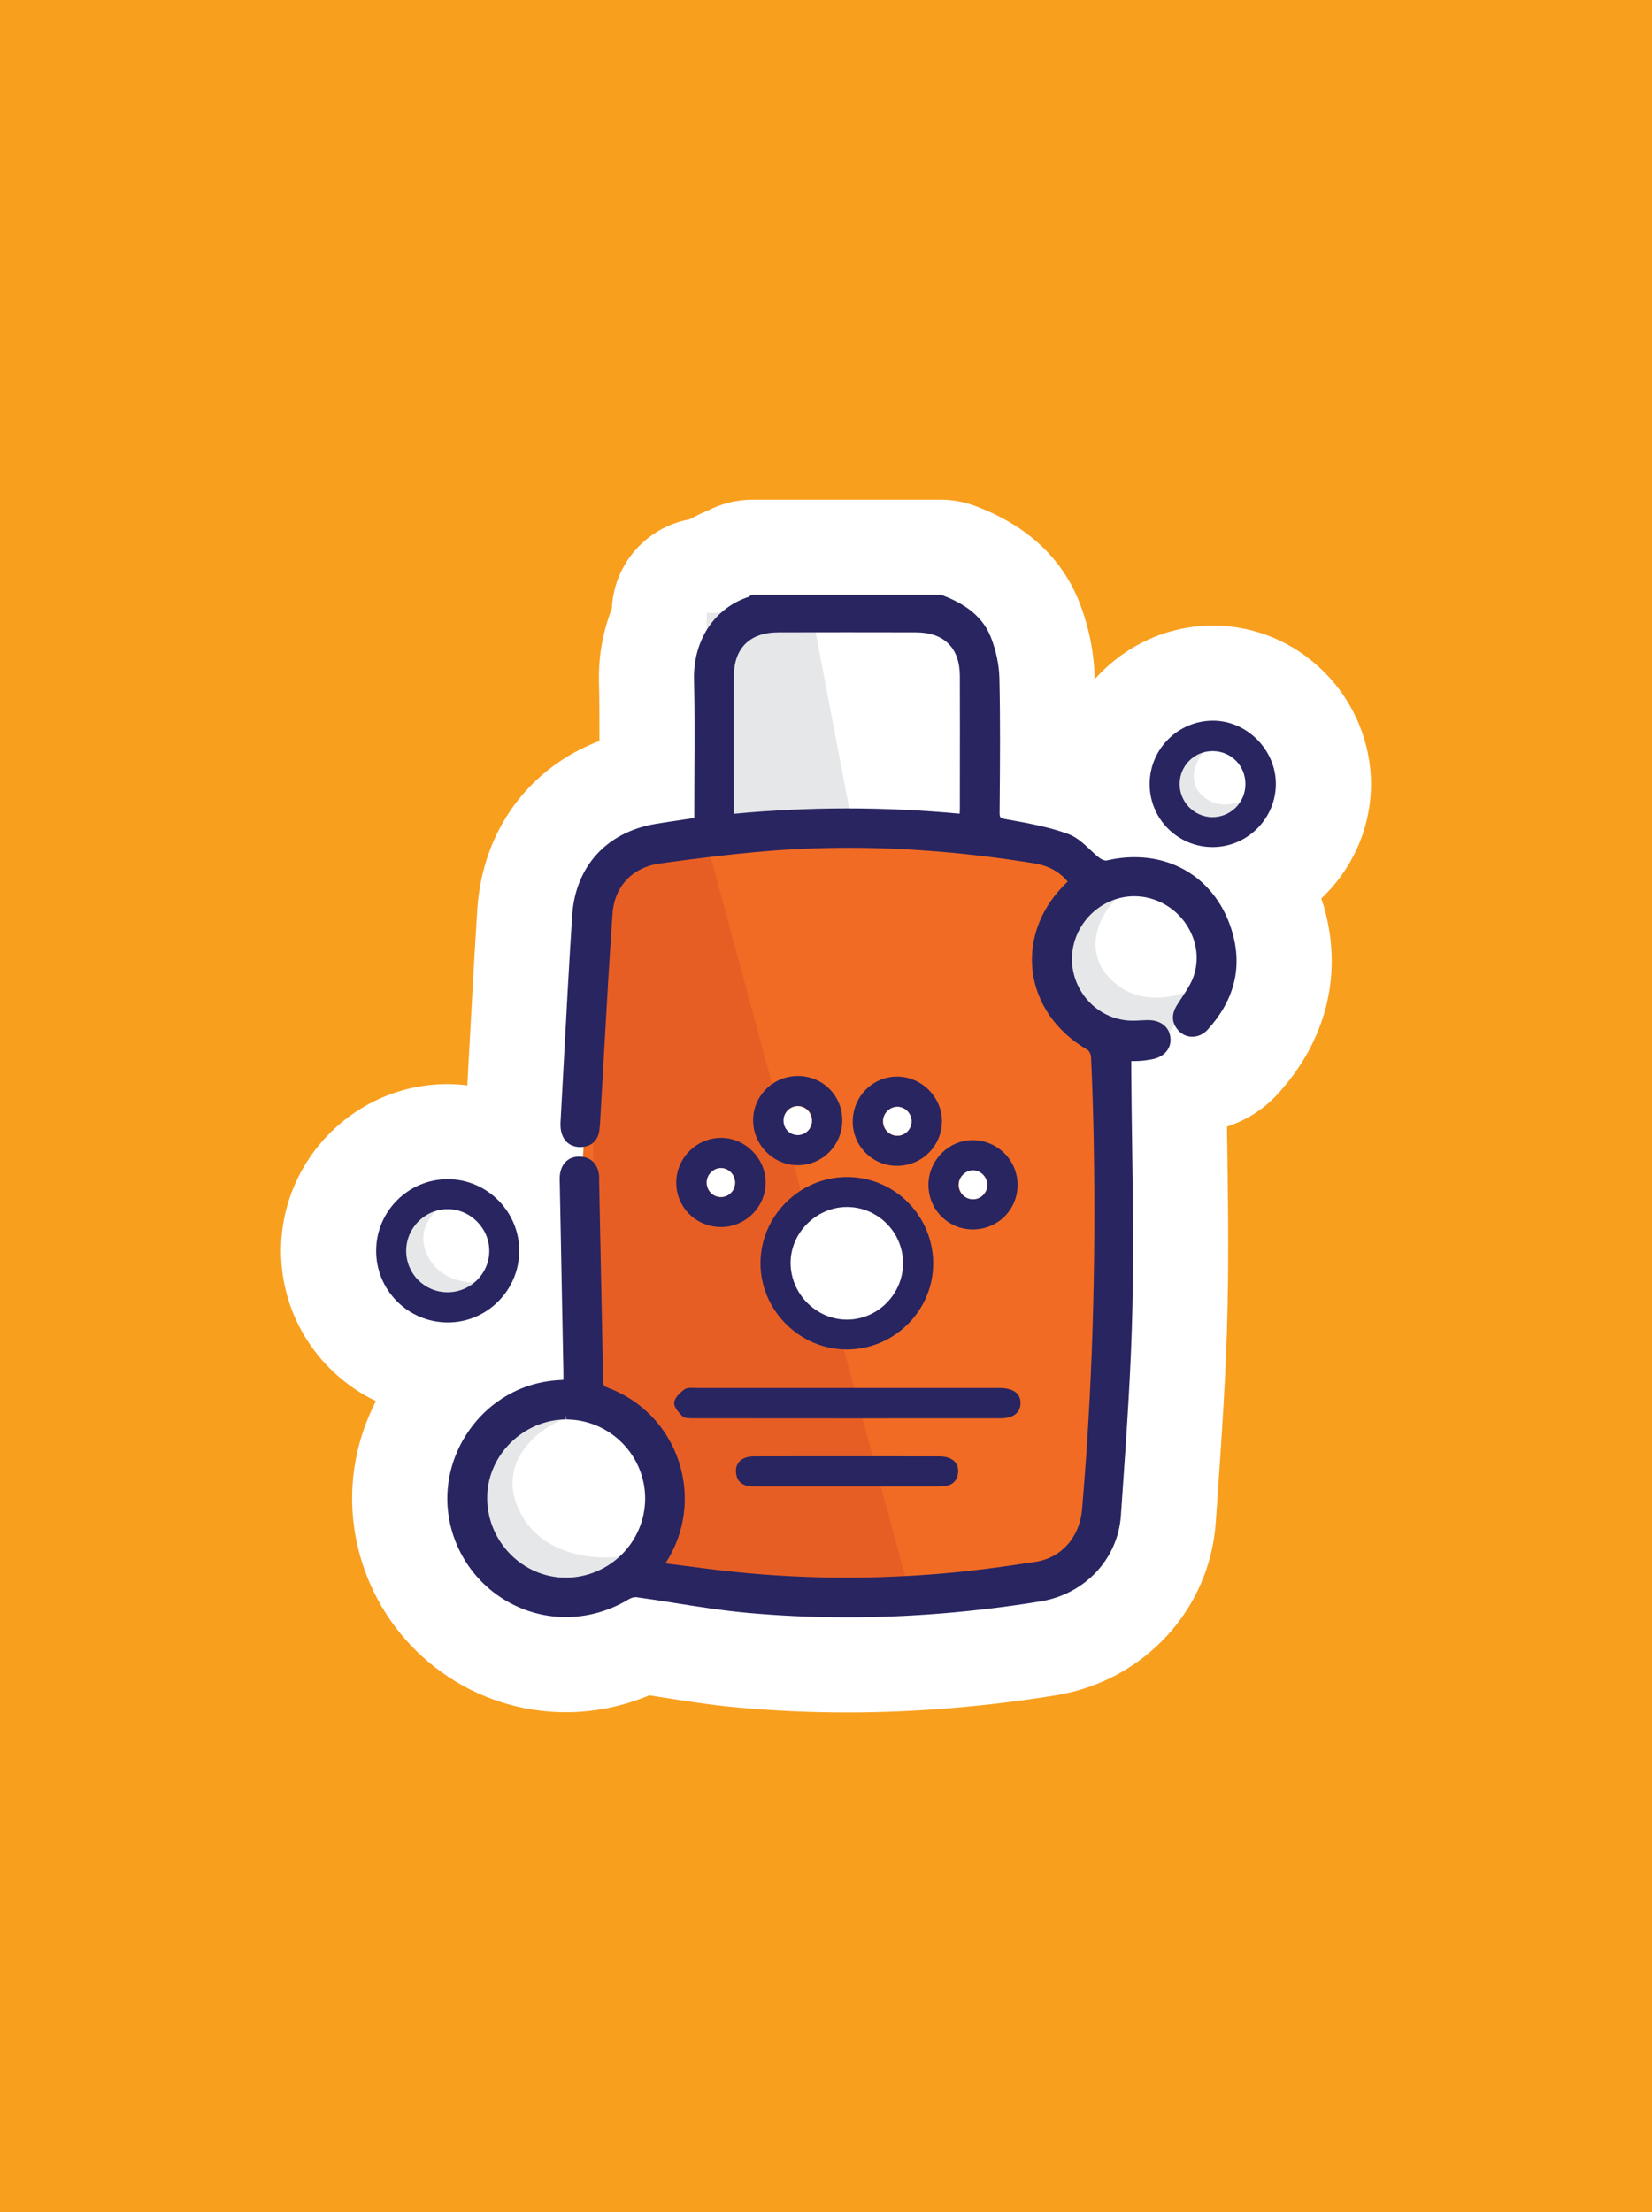
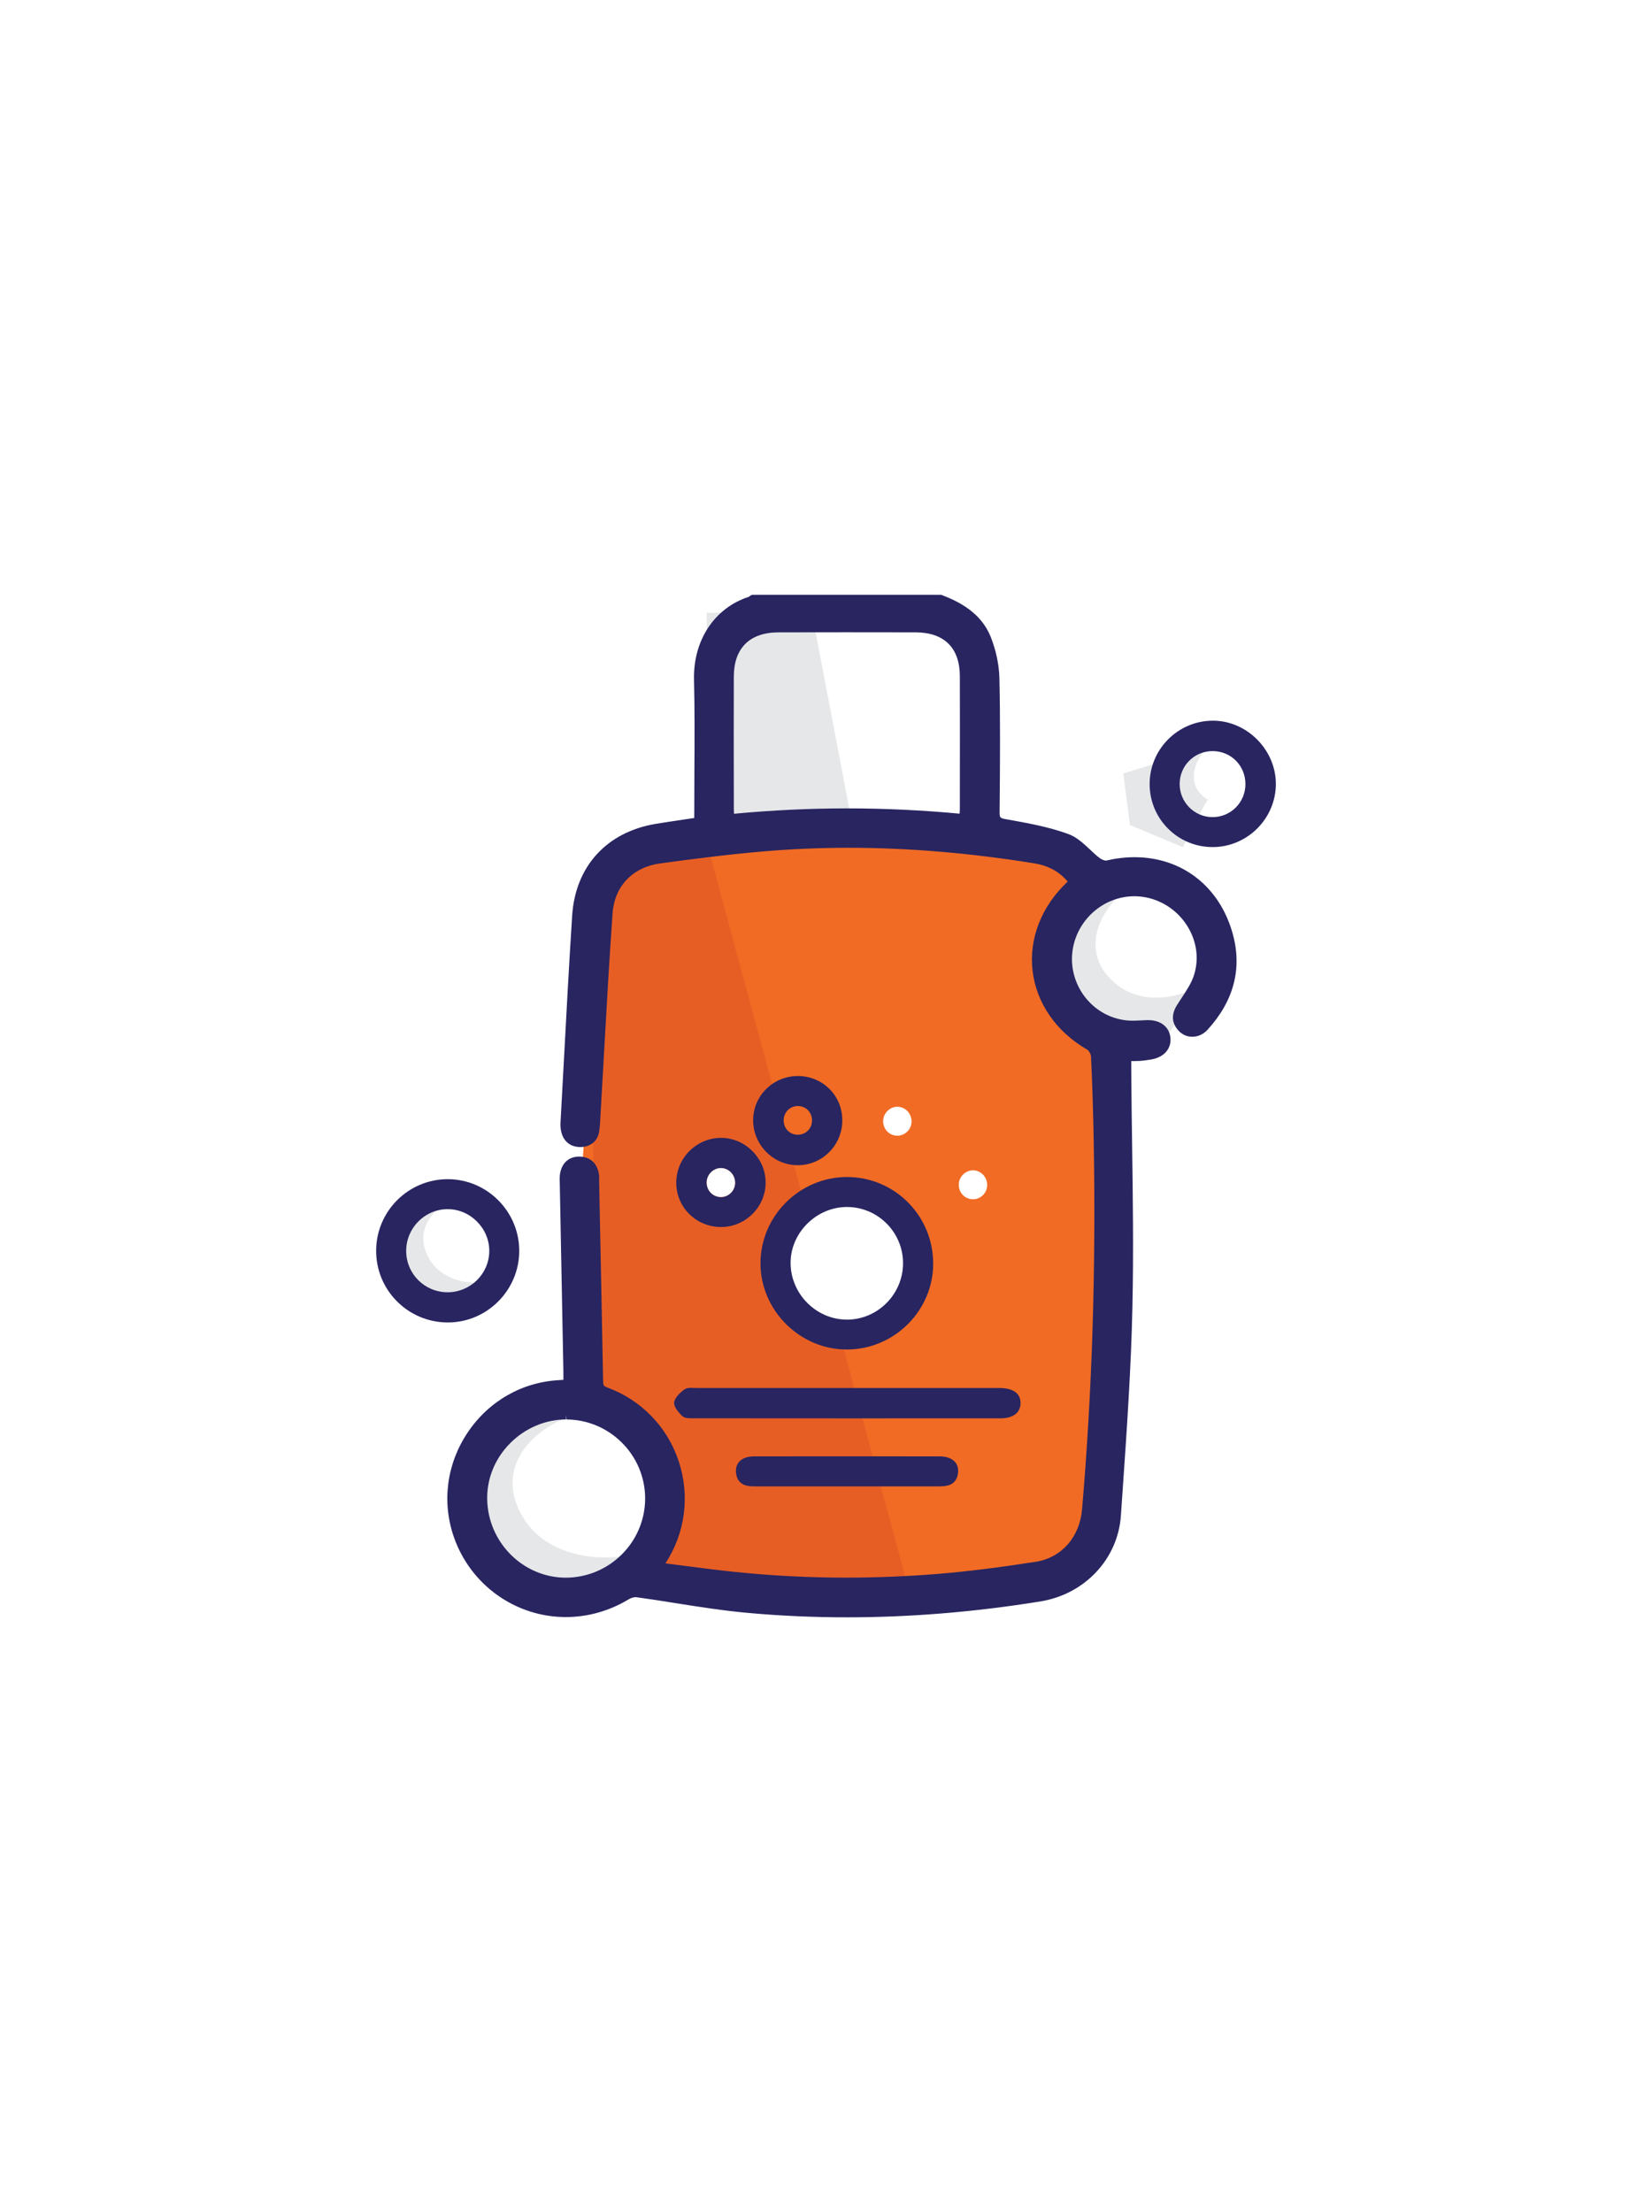
<svg xmlns="http://www.w3.org/2000/svg" version="1.1" id="Layer_1" x="0px" y="0px" viewBox="0 0 650 870" style="enable-background:new 0 0 650 870;" xml:space="preserve">
  <style type="text/css">
	.st0{fill-rule:evenodd;clip-rule:evenodd;fill:#F99F1E;}
	.st1{fill-rule:evenodd;clip-rule:evenodd;fill:#FFFFFF;}
	.st2{fill-rule:evenodd;clip-rule:evenodd;fill:#F16B24;}
	.st3{fill-rule:evenodd;clip-rule:evenodd;fill:#E75E25;}
	.st4{fill-rule:evenodd;clip-rule:evenodd;fill:#282561;}
	.st5{fill:#E75E25;}
	.st6{fill-rule:evenodd;clip-rule:evenodd;fill:#E6E7E8;}
	.st7{fill:#FFFFFF;}
	.st8{fill-rule:evenodd;clip-rule:evenodd;fill:#F6891F;}
	.st9{fill:#282561;}
	.st10{fill:#F99F1E;}
	.st11{fill:none;}
	.st12{fill:#F6891F;}
	.st13{fill:#E6E7E8;}
</style>
-   <rect class="st0" width="650" height="870" />
  <g>
    <g>
      <g>
        <path class="st1" d="M519.87,353.4c11.94-11.31,19.47-27.2,19.56-44.8c0.08-16.32-6.57-32.41-18.25-44.14     c-11.83-11.88-27.43-18.43-43.92-18.43c-0.14,0-0.53,0.01-0.67,0.01c-18.23,0.2-34.61,8.41-45.92,21.18     c-0.01-0.41,0-0.82-0.01-1.22c-0.22-9.7-2.31-19.81-6.06-29.35c-6.85-17.24-20.5-29.86-40.21-37.4     c-4.59-1.81-9.44-2.73-14.39-2.73h-73.92c-6.16,0-12.19,1.5-17.7,4.33c-2.42,0.99-4.73,2.15-7,3.39     c-16.94,3.05-29.87,17.5-30.64,35.13c-3.48,8.88-5.31,18.61-5.07,28.79c0.18,7.58,0.22,15.38,0.19,23.25     c-27.74,10.54-46.07,35.22-48.07,66.37c-1.25,19.74-2.32,39.5-3.38,59.24l-0.54,9.84c-2.54-0.3-5.1-0.5-7.71-0.5     c-36.06,0-65.49,29.35-65.59,65.42c-0.08,26.07,15.24,48.64,37.35,59.27c-10.53,20.37-12.31,43.84-4.69,65.75     c11.77,33.86,43.67,56.6,79.41,56.6c11.27,0,22.43-2.28,32.83-6.65c1.48,0.23,2.96,0.46,4.45,0.7     c9.89,1.56,20.11,3.18,30.86,4.14c13.97,1.26,28.31,1.9,42.58,1.9c26.75,0,54.32-2.26,81.99-6.73     c34.75-5.63,60.67-33.65,63.02-68.13l0.7-10.13c1.66-24.07,3.39-48.96,3.92-74.04c0.49-22.4,0.15-45.38-0.13-65.68     c-0.03-1.91-0.05-3.82-0.09-5.72c7.55-2.41,14.48-6.79,19.97-12.8c19.17-21.02,25.65-47.08,18.27-73.37     C520.67,355.71,520.25,354.57,519.87,353.4z" />
      </g>
      <path class="st1" d="M464.15,308.33c0-7.26,5.9-13.07,13.17-12.94c7.17,0.12,12.71,5.81,12.71,12.99    c-0.01,7.3-5.9,13.1-13.16,12.98C469.84,321.24,464.13,315.41,464.15,308.33z" />
-       <path class="st1" d="M474.4,377.62c0,15.52-12.58,28.1-28.1,28.1c-15.52,0-28.1-12.58-28.1-28.1c0-15.52,12.58-28.1,28.1-28.1    C461.82,349.51,474.4,362.09,474.4,377.62z" />
      <path class="st6" d="M442.43,350.56c-10.53,8.16-17.87,25.09-2.88,36.77c14.99,11.67,37.31,0.25,39.36-6.09    c2.04-6.34-23.23,31.43-23.23,31.43l-36.11-21.32l0.32-37.97C419.9,353.39,446.92,347.08,442.43,350.56z" />
-       <path class="st6" d="M474.36,294.87c-5.03,5.13-7.7,14.71,1.17,19.84c8.86,5.13,19.93-2.61,20.56-6.14    c0.62-3.54-10.09,18.49-10.09,18.49l-20.84-8.72l-2.62-20.29C462.54,298.05,476.5,292.69,474.36,294.87z" />
+       <path class="st6" d="M474.36,294.87c-5.03,5.13-7.7,14.71,1.17,19.84c0.62-3.54-10.09,18.49-10.09,18.49l-20.84-8.72l-2.62-20.29C462.54,298.05,476.5,292.69,474.36,294.87z" />
      <path class="st1" d="M176.05,508.24c-9.02-0.05-16.23-7.26-16.23-16.28c0-8.97,7.27-16.34,16.2-16.41    c9-0.08,16.6,7.57,16.49,16.58C192.41,501.06,185.04,508.27,176.05,508.24z" />
      <path class="st1" d="M372.78,241.01H303c-4.4,6.47-10.84,11.55-19.34,14.02v81.21h99.17v-84.15    C378.66,249.11,375.29,245.31,372.78,241.01z" />
      <polygon class="st6" points="335.53,325.27 278.07,325.27 278.07,241.01 319.46,241.01   " />
      <path class="st2" d="M248.78,341.73c0,0,63.26-37.02,182.46,0c-7.76,10.21-21.86,19.39-14.81,37.72    c7.05,18.34,21.88,31.74,21.88,31.74s1.4,177.19-10.6,191.92c-11.99,14.75-39.03,40.85-178.93,15.45    c16.69-18.33,21.53-66.73-17.87-66.73c-13.23,0,7.76-207.65,7.76-207.65L248.78,341.73z" />
      <path class="st3" d="M261.3,617.4c12.43,0,21.81,4.71,28.19,11.82h69.16l-80.58-297.99l-44.65,12.43v285.23    C239.8,621.97,249.07,617.4,261.3,617.4z" />
      <path class="st1" d="M255.7,589.39c-0.04,18.02-14.86,32.88-32.87,32.97c-17.84,0.08-32.8-14.8-33.01-32.85    c-0.23-17.96,15.04-33.23,33.1-33.11C240.97,556.52,255.73,571.37,255.7,589.39z" />
      <path class="st6" d="M226.54,556.39c-16.35,4.62-32.96,20.69-20.55,40.73c12.41,20.04,44.32,16.96,49.71,10.63    c5.38-6.33-42.31,25.54-42.31,25.54l-33.07-40.48l18.06-43.24C198.39,549.56,233.51,554.42,226.54,556.39z" />
      <path class="st6" d="M180.74,471.05c-9.32,2.75-18.81,12.31-11.72,24.24c7.08,11.92,25.29,10.09,28.37,6.32    c3.07-3.76-24.16,15.2-24.16,15.2l-18.87-24.09l10.31-25.73C164.68,466.98,184.73,469.88,180.74,471.05z" />
      <path class="st4" d="M484.97,367.03c-5.18-18.44-19.96-29.9-38.57-29.9c-3.62,0-7.35,0.45-11.23,1.34c-0.63,0-1.73-0.44-2.48-1    c-1.35-1.01-2.62-2.21-3.88-3.4c-2.54-2.38-5.16-4.83-8.41-6.03c-7.57-2.79-15.69-4.25-23.54-5.66l-1.16-0.21    c-2.31-0.41-2.4-0.7-2.4-2.76l0.03-3.27c0.14-16.15,0.27-32.86-0.1-49.29c-0.12-5.34-1.3-11.01-3.43-16.39    c-3.82-9.6-12.75-13.96-19.14-16.4c-0.21-0.08-0.44-0.12-0.67-0.12h-73.92c-0.41,0-0.97,0.38-1.39,0.77    c-13.5,4.33-21.97,17.07-21.61,32.57c0.28,11.96,0.22,24.14,0.15,35.91c-0.04,5.27-0.06,18.52-0.06,18.52l-4.37,0.65    c-3.7,0.55-7.31,1.08-10.91,1.68c-19.27,3.27-31.52,16.77-32.76,36.12c-1.25,19.62-2.31,39.25-3.36,58.89l-1.21,22.28    c-0.06,1.1-0.01,2.15,0.14,3.13c0.75,4.24,3.53,6.67,7.68,6.67c4.14-0.03,6.91-2.46,7.44-6.5c0.28-2.21,0.39-4.45,0.5-6.69    l1.39-24.49c1.02-18.11,2.04-36.22,3.33-54.3c0.76-10.6,7.9-18.09,18.67-19.56c12.36-1.7,26.98-3.59,41.57-4.81    c10.71-0.9,21.72-1.35,32.72-1.35c23.38,0,47.94,2.06,73.01,6.13c5.5,0.9,9.81,3.25,13.1,7.17    c-10.25,9.56-15.29,22.31-13.83,34.99c1.46,12.75,9.32,24.1,21.58,31.14c0.57,0.32,1.39,1.73,1.43,2.68    c0.5,10.92,0.86,22.15,1.06,33.38c0.88,51.16-0.63,98.52-4.6,144.77c-0.95,10.93-8.13,19.01-18.32,20.57    c-14.9,2.3-26.99,3.8-38.04,4.71c-12.13,0.99-24.36,1.5-36.35,1.5c-14.48,0-29.06-0.73-43.31-2.19c-6.88-0.7-13.75-1.59-20.75-2.5    l-7.15-0.92c7.8-11.92,9.72-26.51,5.25-40.08c-4.47-13.61-14.79-24.23-28.28-29.15c-1.26-0.46-1.46-0.81-1.5-2.66    c-0.37-20.41-0.79-40.81-1.21-61.21l-0.33-16.58v-0.91c0.01-0.93,0.03-1.89-0.17-2.91c-0.81-4.13-3.58-6.49-7.83-6.49l0,0    c-3.92,0.08-6.6,2.46-7.35,6.5c-0.23,1.18-0.21,2.32-0.15,3.87l1.41,73.51c0.03,1.26,0.01,2.53,0.01,3.8v0.13    c-0.52,0.04-0.95,0.08-1.41,0.1c-14.66,0.7-27.83,8.16-36.16,20.48c-8.33,12.34-10.34,27.37-5.52,41.25    c6.55,18.83,24.25,31.47,44.06,31.47c8.6,0,17.13-2.4,24.67-6.95c0.89-0.54,1.93-0.88,2.9-0.88c0.03,0,0.04,0,0.05,0    c5.16,0.7,10.29,1.51,15.43,2.33c9.29,1.47,18.91,2.99,28.46,3.85c12.89,1.17,26.08,1.75,39.2,1.75c24.76,0,50.33-2.1,76.01-6.25    c17.48-2.84,30.51-16.71,31.67-33.76l0.7-10.14c1.64-23.67,3.33-48.15,3.84-72.27c0.46-21.43,0.17-43.23-0.14-64.31    c-0.13-9.31-0.26-18.61-0.32-27.92v-4.12l1.21,0.01c0.67,0,1.33-0.02,1.96-0.06c1.62-0.1,3.25-0.32,4.85-0.61    c4.89-0.87,7.79-4.2,7.39-8.48c-0.4-4.23-3.76-6.96-8.79-6.96c-0.93,0.01-1.84,0.06-2.77,0.11c-1.1,0.05-2.19,0.11-3.29,0.11    c-0.75,0-1.5-0.03-2.23-0.1c-6.6-0.66-12.49-3.96-16.59-9.28c-4.07-5.29-5.83-12.07-4.78-18.6c1.88-11.95,12.3-20.96,24.25-20.96    c1.61,0,3.24,0.17,4.83,0.5c6.79,1.41,12.75,5.68,16.32,11.72c3.44,5.81,4.29,12.43,2.37,18.65c-0.95,3.13-2.95,6.14-4.87,9.06    c-0.64,0.96-1.26,1.91-1.87,2.87c-3.04,4.85-1.17,8.33,0.94,10.4c1.37,1.33,3.17,2.06,5.08,2.06c2.22,0,4.38-0.99,5.97-2.71    C485.53,393.61,488.85,380.81,484.97,367.03z M288.73,266.07c0.03-11.18,6.27-17.35,17.56-17.37l27.03-0.03    c9.01,0,18.01,0.01,27.01,0.03c11.14,0.03,17.29,6.1,17.33,17.11c0.04,13.61,0.03,27.21,0.01,40.81l-0.01,11.68    c0,0.55-0.04,1.11-0.09,1.71c-14.77-1.38-29.65-2.08-44.24-2.08c-14.75,0-29.71,0.72-44.53,2.12c-0.04-0.65-0.06-1.26-0.06-1.88    l-0.01-6.95C288.7,296.17,288.68,281.12,288.73,266.07z M222.72,556.41l0.19,1.85c17.08,0.12,30.95,14.08,30.93,31.12    c-0.04,17.07-13.95,31.02-31.16,31.11c-16.87,0-30.78-13.91-30.99-31.01c-0.1-8.1,3.09-15.86,9-21.84    c5.89-5.96,13.92-9.38,22.03-9.38V556.41L222.72,556.41z" />
      <path class="st4" d="M333.02,545.89c19.3,0,38.61,0,57.91,0c0.9,0,1.82-0.01,2.72,0.01c5.18,0.11,7.93,2.21,7.89,6    c-0.06,3.76-2.9,5.92-8.03,5.92c-40.17,0.02-80.32,0.02-120.49-0.02c-1.52,0-3.52,0.08-4.46-0.79c-1.55-1.42-3.49-3.71-3.31-5.42    c0.22-1.91,2.36-3.94,4.16-5.21c1.19-0.83,3.26-0.47,4.94-0.48C293.9,545.88,313.47,545.89,333.02,545.89z" />
      <path class="st4" d="M148,491.88c0.04-15.54,12.68-28.13,28.21-28.12c15.48,0.03,28.14,12.76,28.09,28.27    c-0.04,15.5-12.78,28.17-28.23,28.08C160.49,520.03,147.95,507.41,148,491.88z M176.05,508.24c8.98,0.03,16.36-7.18,16.46-16.11    c0.12-9.02-7.49-16.66-16.49-16.58c-8.93,0.07-16.2,7.44-16.2,16.41C159.82,500.98,167.03,508.19,176.05,508.24z" />
      <path class="st4" d="M477.25,333.15c-13.79,0.07-24.96-11.07-24.91-24.87c0.04-13.6,11.05-24.69,24.65-24.84    c13.5-0.15,25.07,11.41,25.01,24.97C501.94,321.95,490.8,333.08,477.25,333.15z M464.15,308.33c-0.03,7.08,5.68,12.91,12.72,13.04    c7.26,0.12,13.15-5.69,13.16-12.98c0-7.19-5.54-12.87-12.71-12.99C470.06,295.27,464.15,301.07,464.15,308.33z" />
      <path class="st4" d="M333.45,584.59c-11.65,0-23.31,0-34.96-0.01c-1.29,0-2.59,0.03-3.87-0.14c-2.95-0.38-4.68-2.13-5.01-5.05    c-0.35-3.12,1.12-5.29,4.07-6.22c1.33-0.41,2.81-0.39,4.23-0.39c23.55-0.03,47.13-0.03,70.69,0c1.41,0,2.89,0,4.22,0.41    c2.96,0.92,4.49,3.08,4.13,6.19c-0.35,2.89-2.1,4.69-5.05,5.05c-1.52,0.19-3.09,0.14-4.64,0.15    C355.98,584.59,344.7,584.59,333.45,584.59z" />
-       <path class="st4" d="M382.67,483.53c-9.69-0.05-17.44-7.91-17.36-17.67c0.06-9.64,8.16-17.64,17.69-17.45    c9.71,0.18,17.47,8.11,17.38,17.76C400.29,475.9,392.46,483.57,382.67,483.53z M382.8,460.37c-3.04,0.02-5.67,2.66-5.66,5.7    c0.03,3.05,2.63,5.57,5.75,5.56c3.12-0.03,5.68-2.58,5.66-5.65C388.51,462.93,385.86,460.34,382.8,460.37z" />
      <path class="st4" d="M283.61,482.58c-9.78-0.05-17.58-7.84-17.53-17.51c0.05-9.64,7.95-17.53,17.61-17.56    c9.51-0.03,17.6,8.08,17.56,17.62C301.21,474.76,293.24,482.64,283.61,482.58z M289.21,465.61c0.24-3.13-2-5.88-5.05-6.19    c-2.99-0.3-5.83,2.13-6.07,5.19c-0.26,3.17,1.96,5.87,5.07,6.16C286.23,471.04,288.96,468.73,289.21,465.61z" />
      <path class="st4" d="M331.41,440.65c0,9.72-7.84,17.61-17.48,17.62c-9.6,0.02-17.54-7.91-17.6-17.58    c-0.06-9.64,7.81-17.49,17.56-17.5C323.7,423.19,331.43,430.86,331.41,440.65z M313.83,434.99c-3.13,0.06-5.53,2.57-5.49,5.75    c0.05,3.18,2.54,5.62,5.67,5.54c3.17-0.07,5.56-2.54,5.49-5.74C319.46,437.36,316.99,434.94,313.83,434.99z" />
-       <path class="st4" d="M352.85,458.53c-9.54-0.03-17.29-7.77-17.33-17.3c-0.04-9.95,7.88-17.93,17.66-17.81    c9.6,0.12,17.58,8.26,17.43,17.76C370.46,450.88,362.61,458.54,352.85,458.53z M353.19,446.68c3.07-0.08,5.54-2.73,5.47-5.83    c-0.08-3.08-2.78-5.63-5.81-5.5c-3.14,0.15-5.53,2.71-5.44,5.84C347.47,444.26,350.12,446.77,353.19,446.68z" />
      <path class="st1" d="M289.21,465.61c-0.24,3.12-2.98,5.43-6.06,5.15c-3.11-0.29-5.32-2.98-5.07-6.16    c0.24-3.06,3.08-5.49,6.07-5.19C287.21,459.73,289.45,462.48,289.21,465.61z" />
-       <path class="st1" d="M319.44,441.26c-0.26,3.11-2.98,5.43-6.07,5.14c-3.09-0.28-5.31-2.98-5.07-6.16    c0.24-3.05,3.08-5.48,6.07-5.18C317.43,435.37,319.68,438.13,319.44,441.26z" />
      <path class="st1" d="M358.64,441.49c-0.24,3.11-2.99,5.43-6.06,5.15c-3.11-0.28-5.32-2.99-5.08-6.16    c0.25-3.06,3.08-5.49,6.07-5.18C356.64,435.61,358.88,438.36,358.64,441.49z" />
      <path class="st1" d="M388.4,466.5c-0.26,3.11-2.99,5.43-6.07,5.14c-3.09-0.29-5.31-2.98-5.07-6.16c0.24-3.06,3.08-5.48,6.07-5.19    C386.39,460.61,388.65,463.37,388.4,466.5z" />
      <path class="st1" d="M358.32,499.4c-1.21,15.15-14.49,26.41-29.49,25.02C313.78,523,303,509.9,304.21,494.47    c1.19-14.9,14.97-26.66,29.52-25.2C348.57,470.76,359.53,484.18,358.32,499.4z" />
      <path class="st4" d="M367.17,496.68c0.17,18.52-15.06,33.92-33.7,34.07c-18.65,0.16-34.3-15.37-34.25-33.98    c0.05-18.54,15.39-33.83,33.97-33.86C351.88,462.88,367,477.92,367.17,496.68z M355.31,496.67c-0.06-12.1-9.95-21.95-22.02-21.97    c-12.14-0.02-22.4,10.26-22.22,22.28c0.17,12.05,10.17,21.99,22.13,22.02C345.37,519.02,355.39,508.92,355.31,496.67z" />
    </g>
  </g>
</svg>